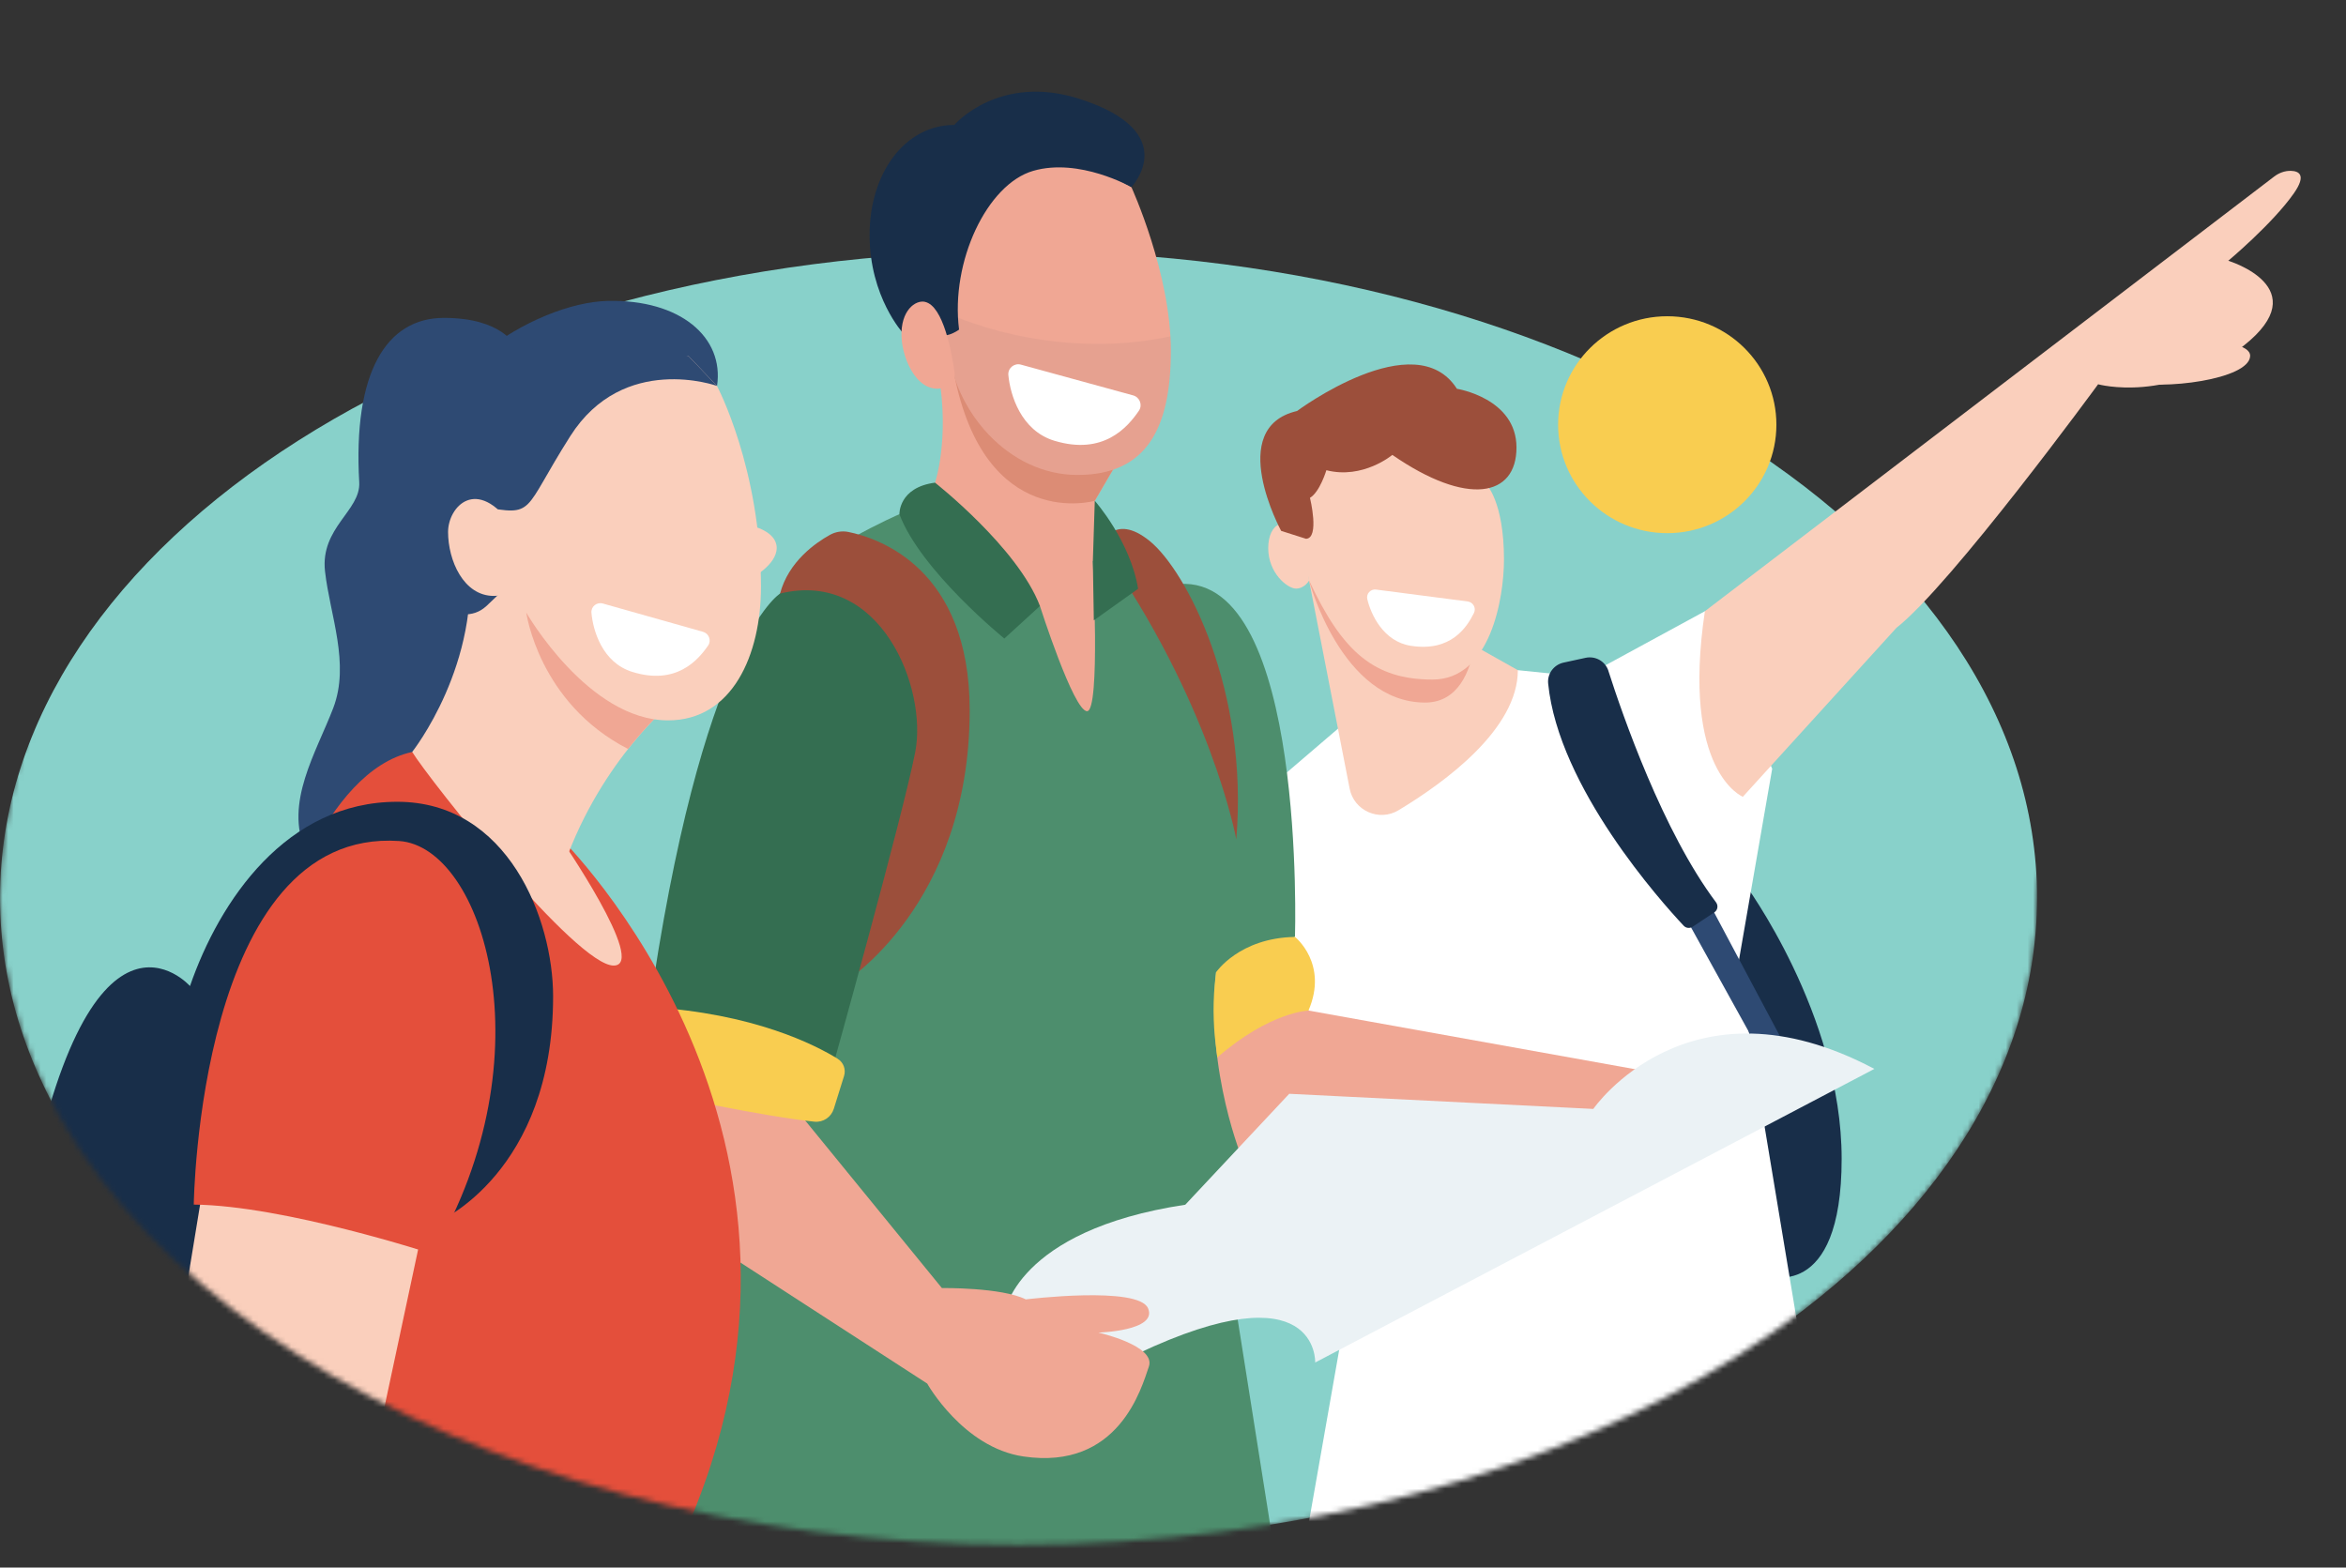
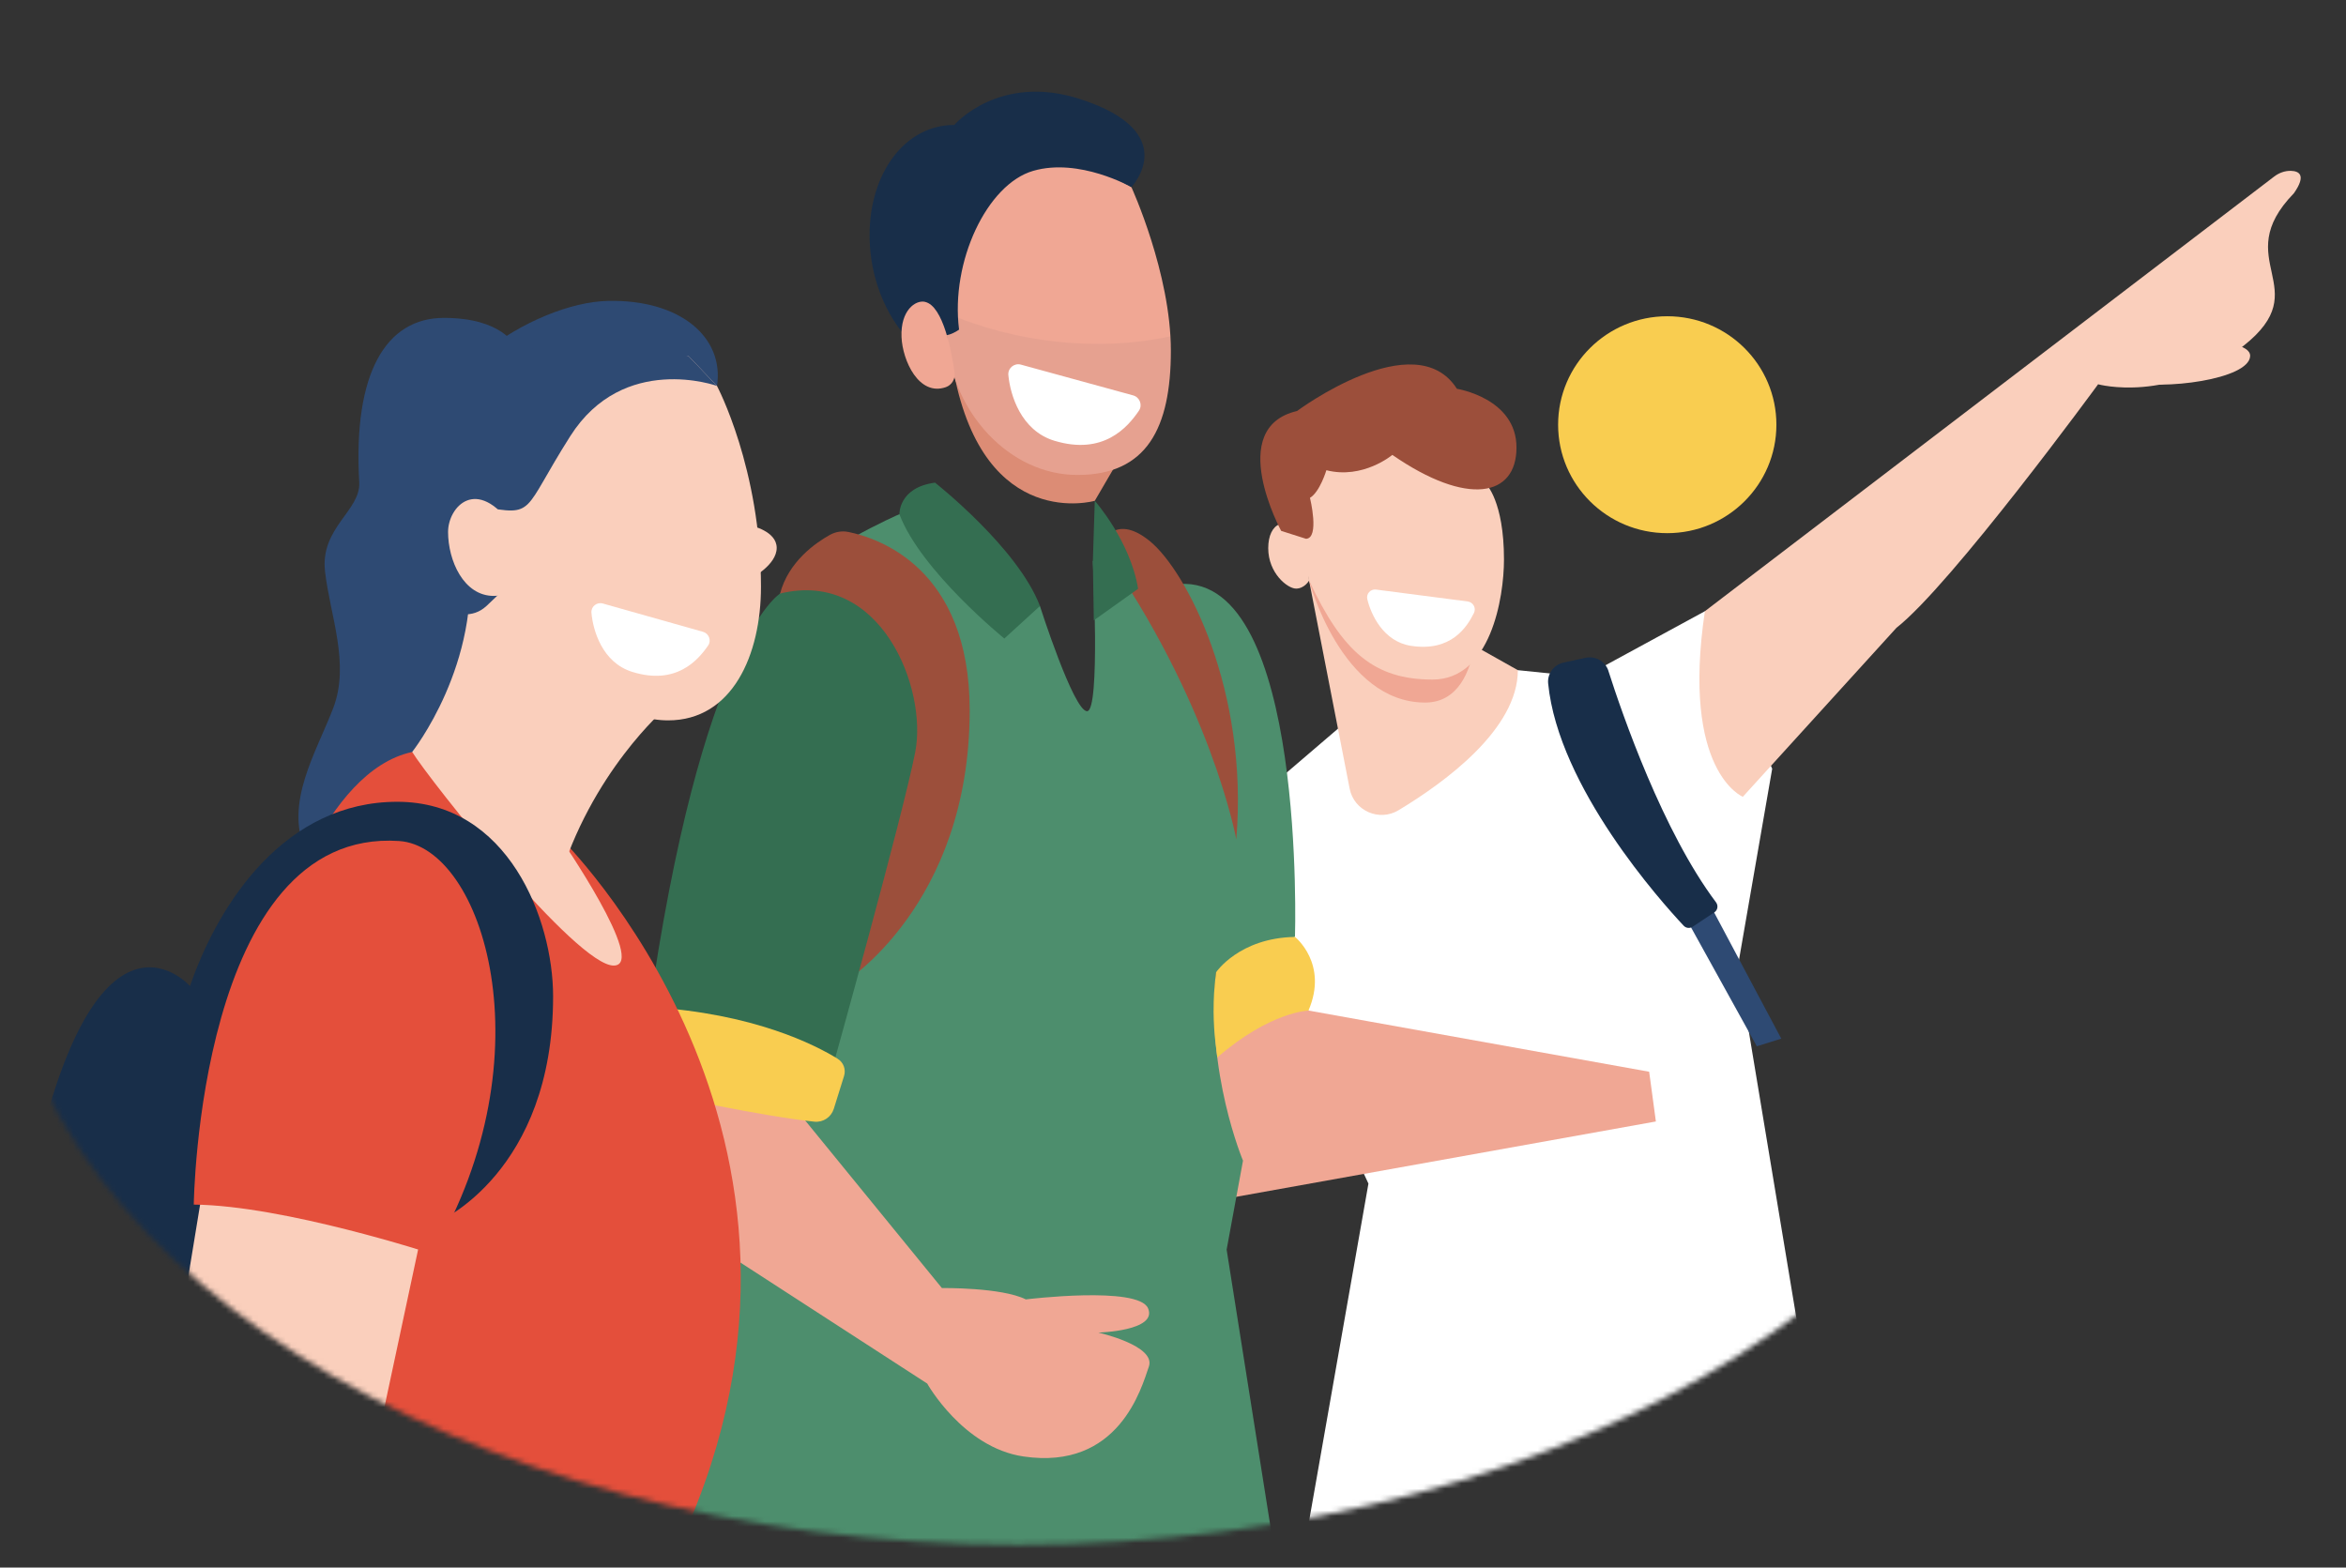
<svg xmlns="http://www.w3.org/2000/svg" width="431" height="288" viewBox="0 0 431 288" fill="none">
  <rect x="0" y="0" width="431" height="288" fill="#333333" stroke="none" />
  <g clip-path="url(#clip0_630_5984)">
    <mask id="mask0_630_5984" style="mask-type:luminance" maskUnits="userSpaceOnUse" x="-1" y="-1" width="433" height="285">
      <path d="M-0.001 164.959C-0.001 230.584 83.776 283.785 187.118 283.785C290.459 283.785 374.236 230.584 374.236 164.959C374.236 137.012 451.286 61.075 425.859 31.389C391.569 -8.631 246.443 1.02 187.118 1.02C83.776 1.02 -0.001 99.334 -0.001 164.959Z" fill="white" />
    </mask>
    <g mask="url(#mask0_630_5984)">
-       <path d="M187.122 283.784C83.779 283.784 0.003 230.584 0.003 164.958C0.003 99.333 83.779 46.133 187.122 46.133C290.464 46.133 374.24 99.333 374.24 164.958C374.24 230.584 290.464 283.784 187.122 283.784Z" fill="#88D1CA" />
-       <path d="M320.484 162.295C320.484 162.295 338.342 186.367 338.342 212.897C338.342 239.428 324.554 234.334 324.554 234.334L316.245 159.66L320.492 162.295H320.484Z" fill="#182E49" />
      <path d="M94.593 63.46C94.593 63.46 92.2 58.404 81.565 58.404C70.93 58.404 64.838 68.473 65.997 88.604C66.3 93.814 58.811 96.933 59.712 104.97C60.613 113.006 64.35 121.93 61.212 130.113C58.073 138.296 52.231 147.521 56.123 156.299L107.029 130.113L94.6 63.46H94.593Z" fill="#2E4A73" />
      <path d="M233.798 144.16L248.886 131.243L278.848 123.126L291.004 124.374L313.219 112.294L325.581 141.239L319.289 177.471L332.287 255.771L239.248 286.588L251.404 217.454L230.445 172.474L233.798 144.16Z" fill="white" />
      <path d="M240.502 106.672L247.954 144.894C248.744 148.952 253.367 151.007 256.927 148.864C265.619 143.631 278.854 133.893 278.854 123.126L267.746 116.881L240.502 106.679V106.672Z" fill="#FACFBC" />
      <path d="M306.303 97.954C295.229 97.954 286.252 89.033 286.252 78.028C286.252 67.024 295.229 58.103 306.303 58.103C317.376 58.103 326.354 67.024 326.354 78.028C326.354 89.033 317.376 97.954 306.303 97.954Z" fill="#F9CD50" />
      <path d="M261.829 129.078C246.416 129.078 240.5 106.672 240.5 106.672L267.744 116.873L270.854 118.627C270.152 123.236 267.914 129.078 261.829 129.078Z" fill="#F0A794" />
      <path d="M272.991 88.904C272.991 88.904 276.307 92.009 276.307 102.797C276.307 109.813 273.855 124.851 263.191 124.851C252.526 124.851 246.648 119.86 240.511 106.672L235.954 86.754L255.842 77.588L272.991 88.904Z" fill="#FACFBC" />
      <path d="M240.5 106.672C240.5 106.672 239.658 108.14 238.107 108.14C236.556 108.14 232.996 105.329 232.996 100.706C232.996 96.082 236.283 94.181 239.931 98.981L240.5 106.665V106.672Z" fill="#FACFBC" />
      <path d="M309.959 169.098L322.758 192.231L327.248 190.822L314.147 166.199L309.959 169.098Z" fill="#2E4A73" />
      <path d="M243.679 86.387C243.679 86.387 242.49 90.372 240.666 91.466C240.666 91.466 242.49 98.9 239.935 98.988L235.371 97.535C235.371 97.535 225.061 78.593 238.288 75.511C238.288 75.511 259.993 59.38 267.659 71.43C267.659 71.43 278.604 73.155 278.604 82.219C278.604 91.282 269.571 93.095 255.798 83.576C255.798 83.576 250.414 88.112 243.664 86.387H243.679Z" fill="#9C4F3B" />
      <path d="M295.492 123.273C298.048 131.265 305.477 152.754 315.263 165.781C315.706 166.375 315.573 167.212 314.952 167.623L310.972 170.265C310.447 170.61 309.746 170.536 309.317 170.074C305.285 165.781 286.305 144.666 284.422 125.57C284.245 123.772 285.471 122.128 287.243 121.739L291.29 120.859C293.114 120.462 294.938 121.504 295.5 123.273H295.492Z" fill="#182E49" />
-       <path d="M171.782 88.67C171.782 88.67 174.485 80.788 172.454 68.796L182.491 69.155L204.838 85.668L201.131 92.016L206.633 131.038L199.58 141.136L171.974 107.524L171.782 88.677V88.67Z" fill="#F0A794" />
      <path d="M302.98 196.905L240.39 185.662L238.795 181.097L216.514 187.592L225.886 220.104L304.213 206.042L302.98 196.905Z" fill="#F0A794" />
      <path d="M237.909 172.136C237.909 172.136 240.028 105.718 216.691 107.296L200.776 103.076C200.776 103.076 202.194 130.664 199.713 130.664C197.231 130.664 191.05 111.333 191.05 111.333L165.239 94.468C165.239 94.468 149.323 101.322 143.312 109.05L165.061 111.509L173.015 140.498L139.797 181.09L125.27 286.162L223.936 293.714L234.194 285.458L225.354 229.586L228.36 213.242C228.36 213.242 221.462 196.898 223.412 178.624L237.909 172.122V172.136Z" fill="#4D8E6D" />
      <path d="M237.911 172.136C237.911 172.136 244.1 177.053 240.385 185.669C240.385 185.669 233.362 185.845 223.635 194.278L223.355 192.017C222.838 187.827 222.823 183.592 223.318 179.394L223.406 178.638C223.406 178.638 227.653 172.312 237.904 172.136H237.911Z" fill="#F9CD50" />
      <path d="M227.129 154.215C227.129 154.215 222.535 128.91 202.197 100.273C202.197 100.273 204.493 93.947 211.214 99.392C217.934 104.838 229.426 126.803 227.129 154.215Z" fill="#9C4F3B" />
      <path d="M201.131 92.008C201.131 92.008 207.675 99.392 209.086 108.176L200.954 113.974L200.777 103.083L201.131 92.016V92.008Z" fill="#346E51" />
      <path d="M154.988 180.569C154.988 180.569 178.148 166.338 178.148 130.494C178.148 104.397 161.406 98.856 155.86 97.733C154.708 97.498 153.511 97.696 152.485 98.261C149.871 99.707 144.856 103.171 143.312 109.057L154.981 180.569H154.988Z" fill="#9C4F3B" />
      <path d="M191.057 111.34L184.513 117.314C184.513 117.314 169.13 104.837 165.238 94.475C165.238 94.475 165.061 89.558 171.781 88.677C171.781 88.677 186.987 100.625 191.057 111.34Z" fill="#346E51" />
      <path d="M175.268 68.612L182.49 69.148L204.838 85.661L201.131 92.009C201.131 92.009 180.932 97.844 175.268 68.612Z" fill="#DC8C75" />
      <path d="M193.89 26.471L207.855 34.375C207.855 34.375 215.107 50.191 215.107 64.421C215.107 78.652 210.684 87.26 197.959 87.26C185.234 87.26 175.154 75.489 174.09 63.364C173.027 51.24 173.204 32.966 173.204 32.966L193.89 26.464V26.471Z" fill="#F0A794" />
      <path opacity="0.05" d="M215.026 61.801C215.078 62.682 215.107 63.555 215.107 64.421C215.107 78.652 210.684 87.26 197.959 87.26C185.234 87.26 175.154 75.489 174.09 63.364C173.928 61.5 173.795 59.489 173.684 57.42C186.601 63.034 201.748 64.663 215.034 61.794L215.026 61.801Z" fill="#182E49" />
      <path d="M207.85 34.376C207.85 34.376 198.301 28.93 189.816 31.389C181.33 33.847 174.609 48.078 176.197 60.554C176.197 60.554 173.014 63.013 171.072 60.554C169.13 58.095 165.947 61.258 165.947 61.258C165.947 61.258 159.758 54.58 159.758 43.16C159.758 31.741 166.301 22.956 175.318 22.956C175.318 22.956 183.546 13.357 198.478 18.215C217.399 24.365 207.85 34.383 207.85 34.383V34.376Z" fill="#182E49" />
      <path d="M152.899 196.34C152.899 196.34 165.816 150.046 168.135 138.223C170.454 126.399 161.746 104.544 143.32 109.05C143.32 109.05 128.808 117.813 119.09 186.821L152.899 196.34Z" fill="#346E51" />
-       <path d="M320.181 146.384C320.181 146.384 308.83 141.79 313.216 112.294L417.791 32.446C418.677 31.771 419.763 31.36 420.878 31.389C422.37 31.433 423.765 32.152 421.439 35.491C417.562 41.054 409.372 47.909 409.372 47.909C409.372 47.909 425.745 52.834 412.171 63.534C398.597 74.241 385.458 70.601 385.458 70.601C385.458 70.601 358.532 107.421 348.407 115.347L320.188 146.391L320.181 146.384Z" fill="#FACFBC" />
+       <path d="M320.181 146.384C320.181 146.384 308.83 141.79 313.216 112.294L417.791 32.446C418.677 31.771 419.763 31.36 420.878 31.389C422.37 31.433 423.765 32.152 421.439 35.491C409.372 47.909 425.745 52.834 412.171 63.534C398.597 74.241 385.458 70.601 385.458 70.601C385.458 70.601 358.532 107.421 348.407 115.347L320.188 146.391L320.181 146.384Z" fill="#FACFBC" />
      <path d="M392.526 62.748C392.526 62.748 413.589 61.163 413.389 65.427C413.19 69.691 397.422 71.775 390.532 70.087L392.526 62.748Z" fill="#FACFBC" />
      <path d="M169.929 55.453C168.201 55.079 165.432 57.002 165.624 61.897C165.801 66.278 168.829 72.862 173.769 71.129C174.877 70.74 175.534 69.603 175.372 68.451C174.855 64.73 173.297 56.187 169.929 55.461V55.453Z" fill="#F0A794" />
-       <path d="M292.722 203.731C292.722 203.731 310.225 178.286 344.352 196.384L241.623 250.326C241.623 250.326 242.332 232.933 208.914 248.748L184.514 241.365C184.514 241.365 186.456 226.078 217.755 221.337L236.853 200.956L292.729 203.738L292.722 203.731Z" fill="#EBF2F5" />
      <path d="M146.091 203.613L173.04 236.646C173.04 236.646 183.97 236.499 188.46 238.73C188.46 238.73 209.124 236.198 210.918 240.367C212.713 244.535 201.783 244.829 201.783 244.829C201.783 244.829 212.41 247.207 211.066 251.074C209.722 254.942 205.594 270.185 188.009 267.587C176.932 265.951 170.344 254.194 170.344 254.194L126.927 226.07L126.026 196.311L146.091 203.598V203.613Z" fill="#F0A794" />
      <path d="M153.902 194.528C149.789 191.981 138.467 186.169 119.295 185.016L121.688 201.081C121.688 201.081 139.996 205.081 149.611 206.079C151.214 206.248 152.698 205.257 153.178 203.731L155.069 197.676C155.438 196.487 154.966 195.188 153.902 194.535V194.528Z" fill="#F9CD50" />
      <path d="M102.796 153.774C102.796 153.774 159.1 208.435 125.269 282.838L68.491 268.498L28.988 268.732L51.225 171.058C51.225 171.058 59.289 141.687 75.722 138.157L102.796 153.781V153.774Z" fill="#E44F3B" />
      <path d="M112.737 177.398C105.877 177.398 78.928 143.33 75.723 138.149L102.797 153.774C102.797 153.774 119.118 177.398 112.73 177.398H112.737Z" fill="#FACFBC" />
      <path d="M80.56 224.419C80.56 224.419 101.615 215.421 101.615 183.042C101.615 168.936 93.336 147.308 72.99 147.308C52.644 147.308 40.348 165.406 34.905 181.163C34.905 181.163 15.976 159.77 4.389 223.715L50.753 255.214L80.56 224.419Z" fill="#182E49" />
      <path d="M77.488 226.416L68.501 268.498L28.99 268.733L38.93 208.083L77.488 226.416Z" fill="#FACFBC" />
      <path d="M79.468 230.393C79.468 230.393 52.217 221.469 35.6 221.315C35.6 221.315 36.435 152.02 73.331 154.515C88.751 155.557 100.878 193.94 79.468 230.393Z" fill="#E44F3B" />
      <path d="M122.287 130.113C122.287 130.113 108.514 141.871 102.524 162.398L75.723 138.15C75.723 138.15 88.596 121.93 86.055 101.403L94.888 99.767L122.287 130.121V130.113Z" fill="#FACFBC" />
-       <path d="M96.683 112.558L100.575 106.063L122.287 130.113C122.287 130.113 119.237 132.719 115.389 137.606C98.942 129.166 96.69 112.558 96.69 112.558H96.683Z" fill="#F0A794" />
      <path d="M89.356 111.34C86.978 113.608 83.152 113.321 81.128 110.738C78.27 107.098 75.132 100.596 75.132 89.653C75.132 69.566 98.336 55.585 111.666 55.285C124.989 54.984 133.076 61.978 131.732 70.909L89.363 111.347L89.356 111.34Z" fill="#2E4A73" />
      <path d="M131.718 70.902C131.718 70.902 139.805 86.079 139.805 107.802C139.805 120.301 134.561 132.351 122.737 132.351C108.063 132.351 96.69 112.565 96.69 112.565L91.299 93.968L99.681 65.552L126.482 65.405L131.725 70.909L131.718 70.902Z" fill="#FACFBC" />
      <path d="M131.719 70.902C131.719 70.902 114.563 64.722 104.77 80.127C95.79 94.262 98.485 94.856 88.449 93.073L85.753 78.49L99.852 61.654L126.475 65.397L131.719 70.902Z" fill="#2E4A73" />
      <path d="M137.979 96.581C137.979 96.581 142.691 97.543 142.691 100.662C142.691 103.781 138.105 106.181 138.105 106.181L137.987 96.581H137.979Z" fill="#FACFBC" />
      <path d="M97.739 102.489C97.739 102.489 96.24 109.483 90.701 109.483C85.162 109.483 82.318 102.966 82.318 97.726C82.318 93.146 87.562 87.312 94.15 96.684L97.746 102.489H97.739Z" fill="#FACFBC" />
    </g>
    <path d="M110.742 110.878L129.161 116.081C130.246 116.389 130.734 117.681 130.091 118.606C128.215 121.321 124.205 125.945 116.155 123.442C110.631 121.725 108.94 115.802 108.659 112.588C108.556 111.443 109.642 110.569 110.742 110.878Z" fill="white" />
    <path d="M252.792 108.317L269.645 110.504C270.635 110.636 271.233 111.7 270.797 112.603C269.505 115.23 266.587 119.802 259.195 118.65C254.121 117.857 251.861 112.874 251.197 110.085C250.96 109.094 251.795 108.184 252.799 108.317H252.792Z" fill="white" />
    <path d="M187.556 66.991L208.175 72.642C209.387 72.972 209.948 74.41 209.239 75.453C207.171 78.498 202.725 83.701 193.715 80.979C187.526 79.107 185.592 72.502 185.252 68.913C185.134 67.636 186.337 66.653 187.563 66.991H187.556Z" fill="white" />
  </g>
  <defs>
    <clipPath id="clip0_630_5984">
      <rect width="431" height="288" fill="white" transform="matrix(-1 0 0 1 431 0)" />
    </clipPath>
  </defs>
</svg>